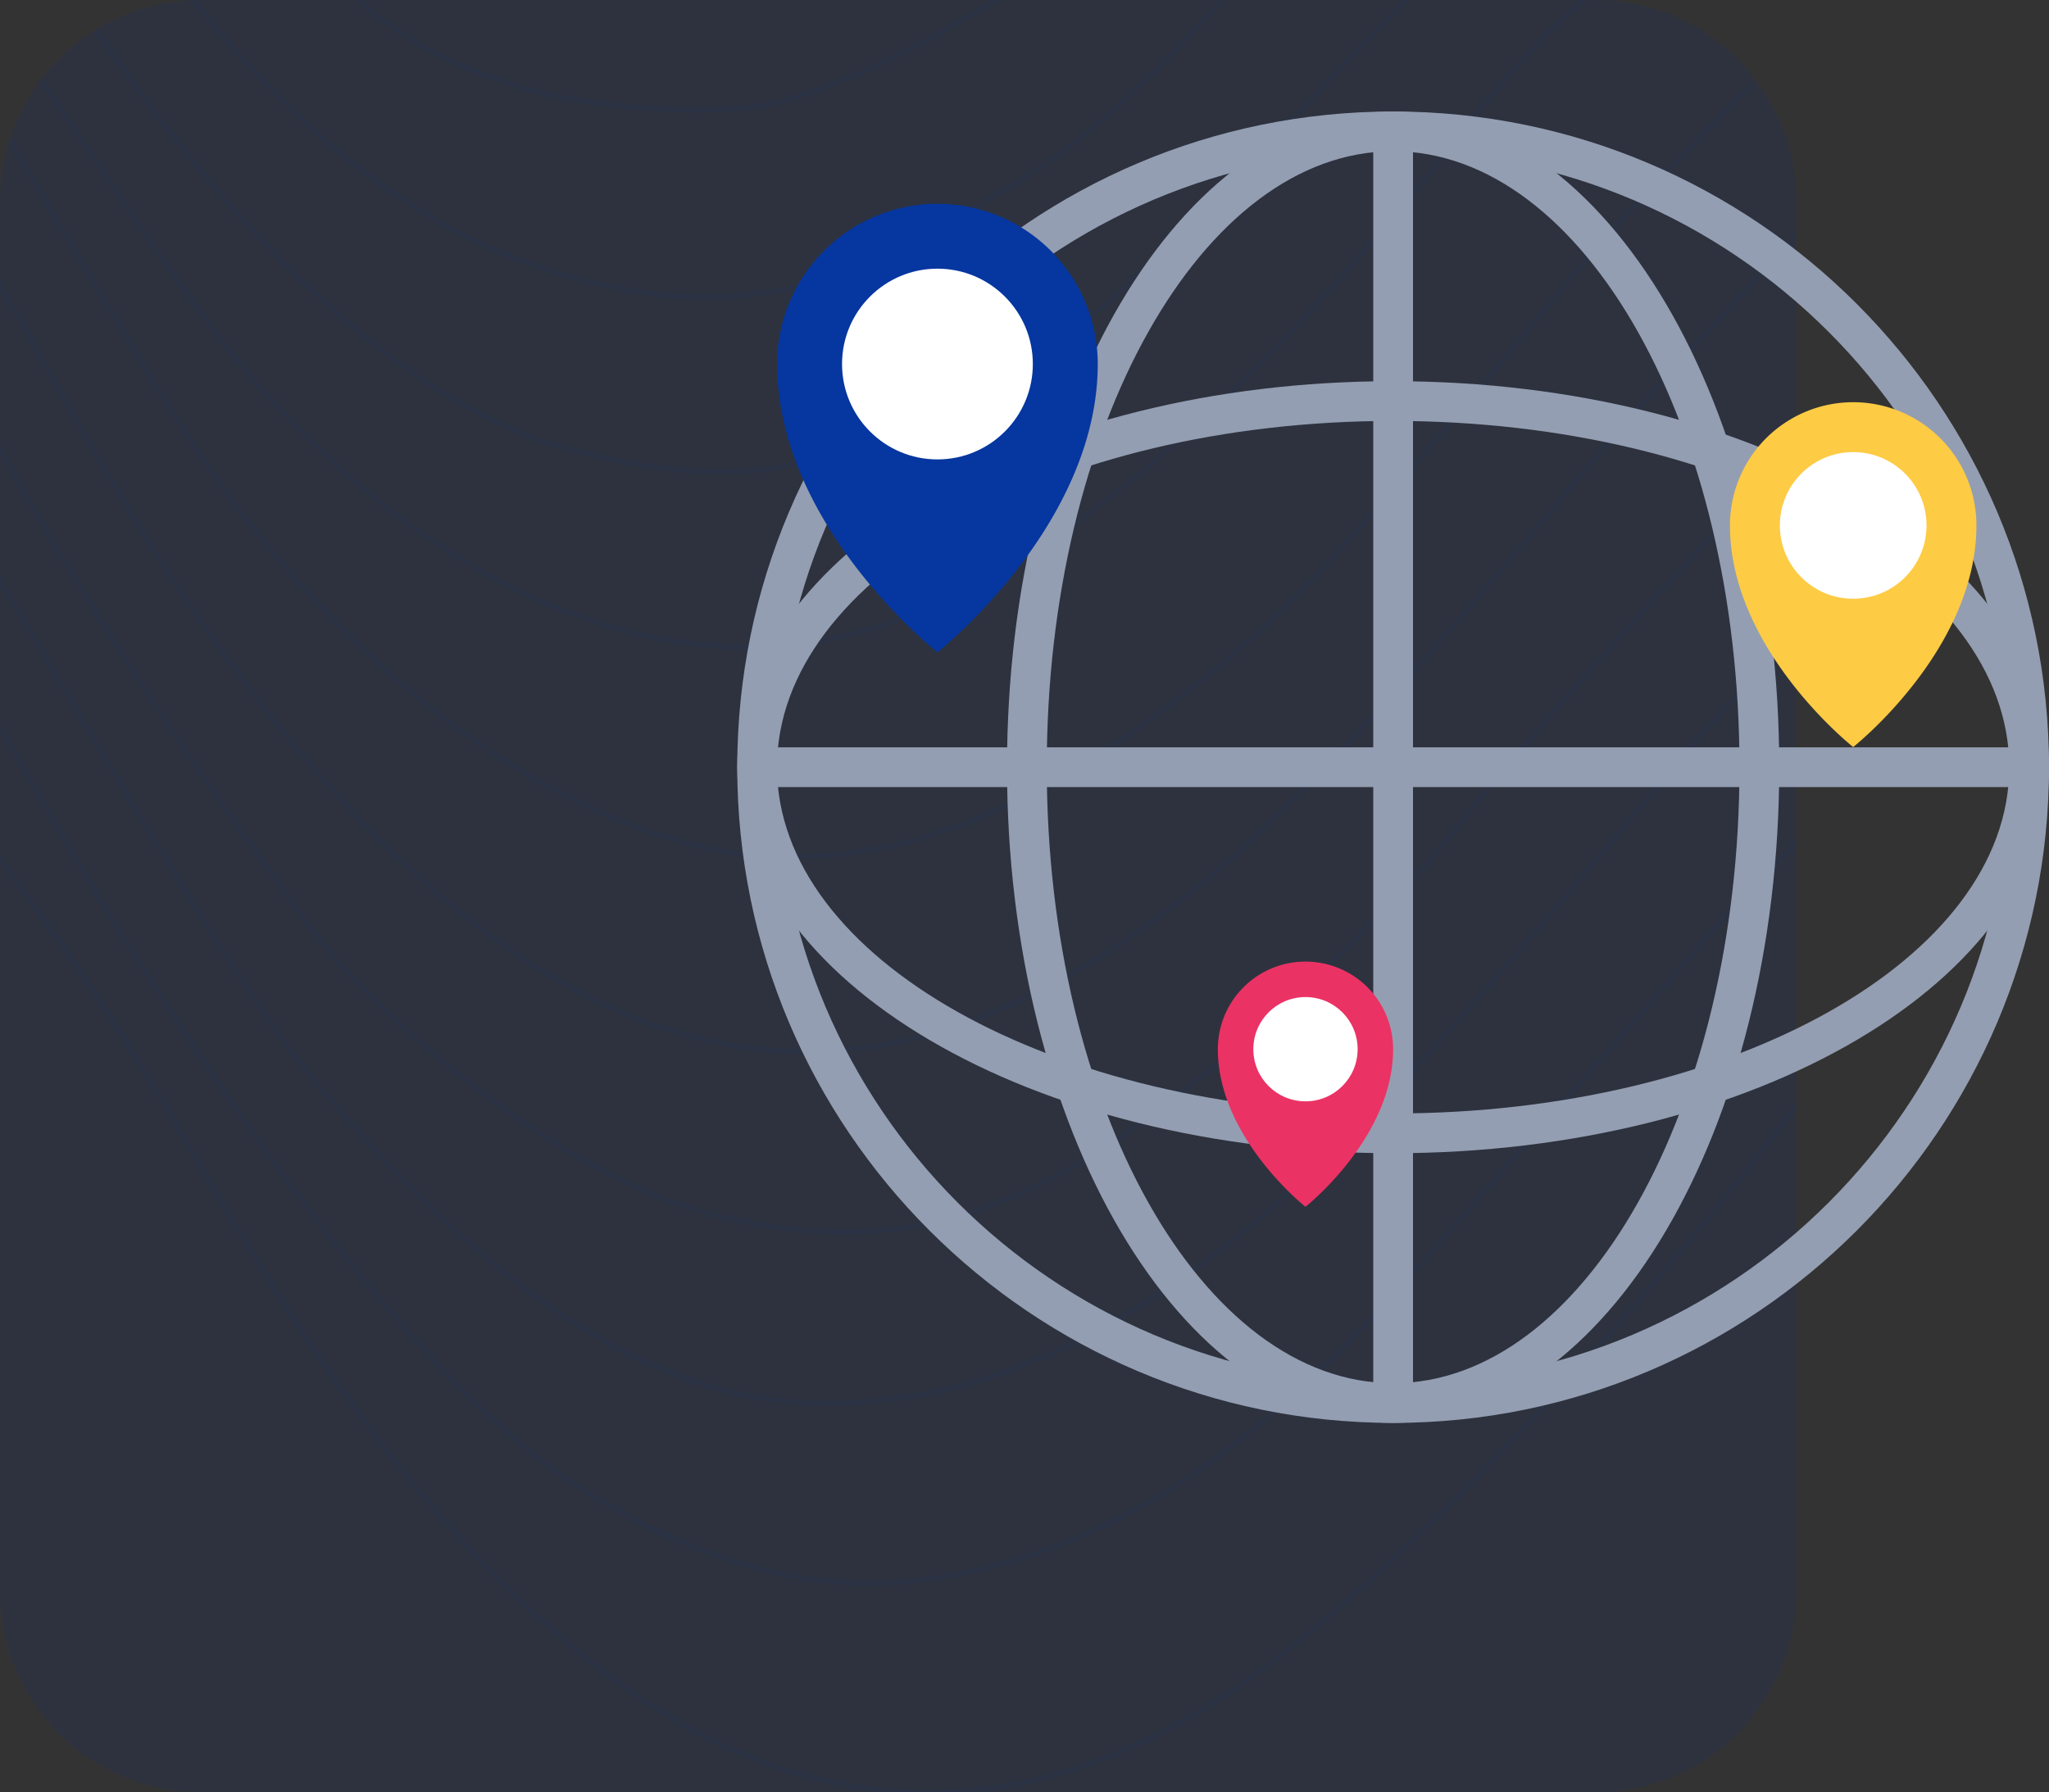
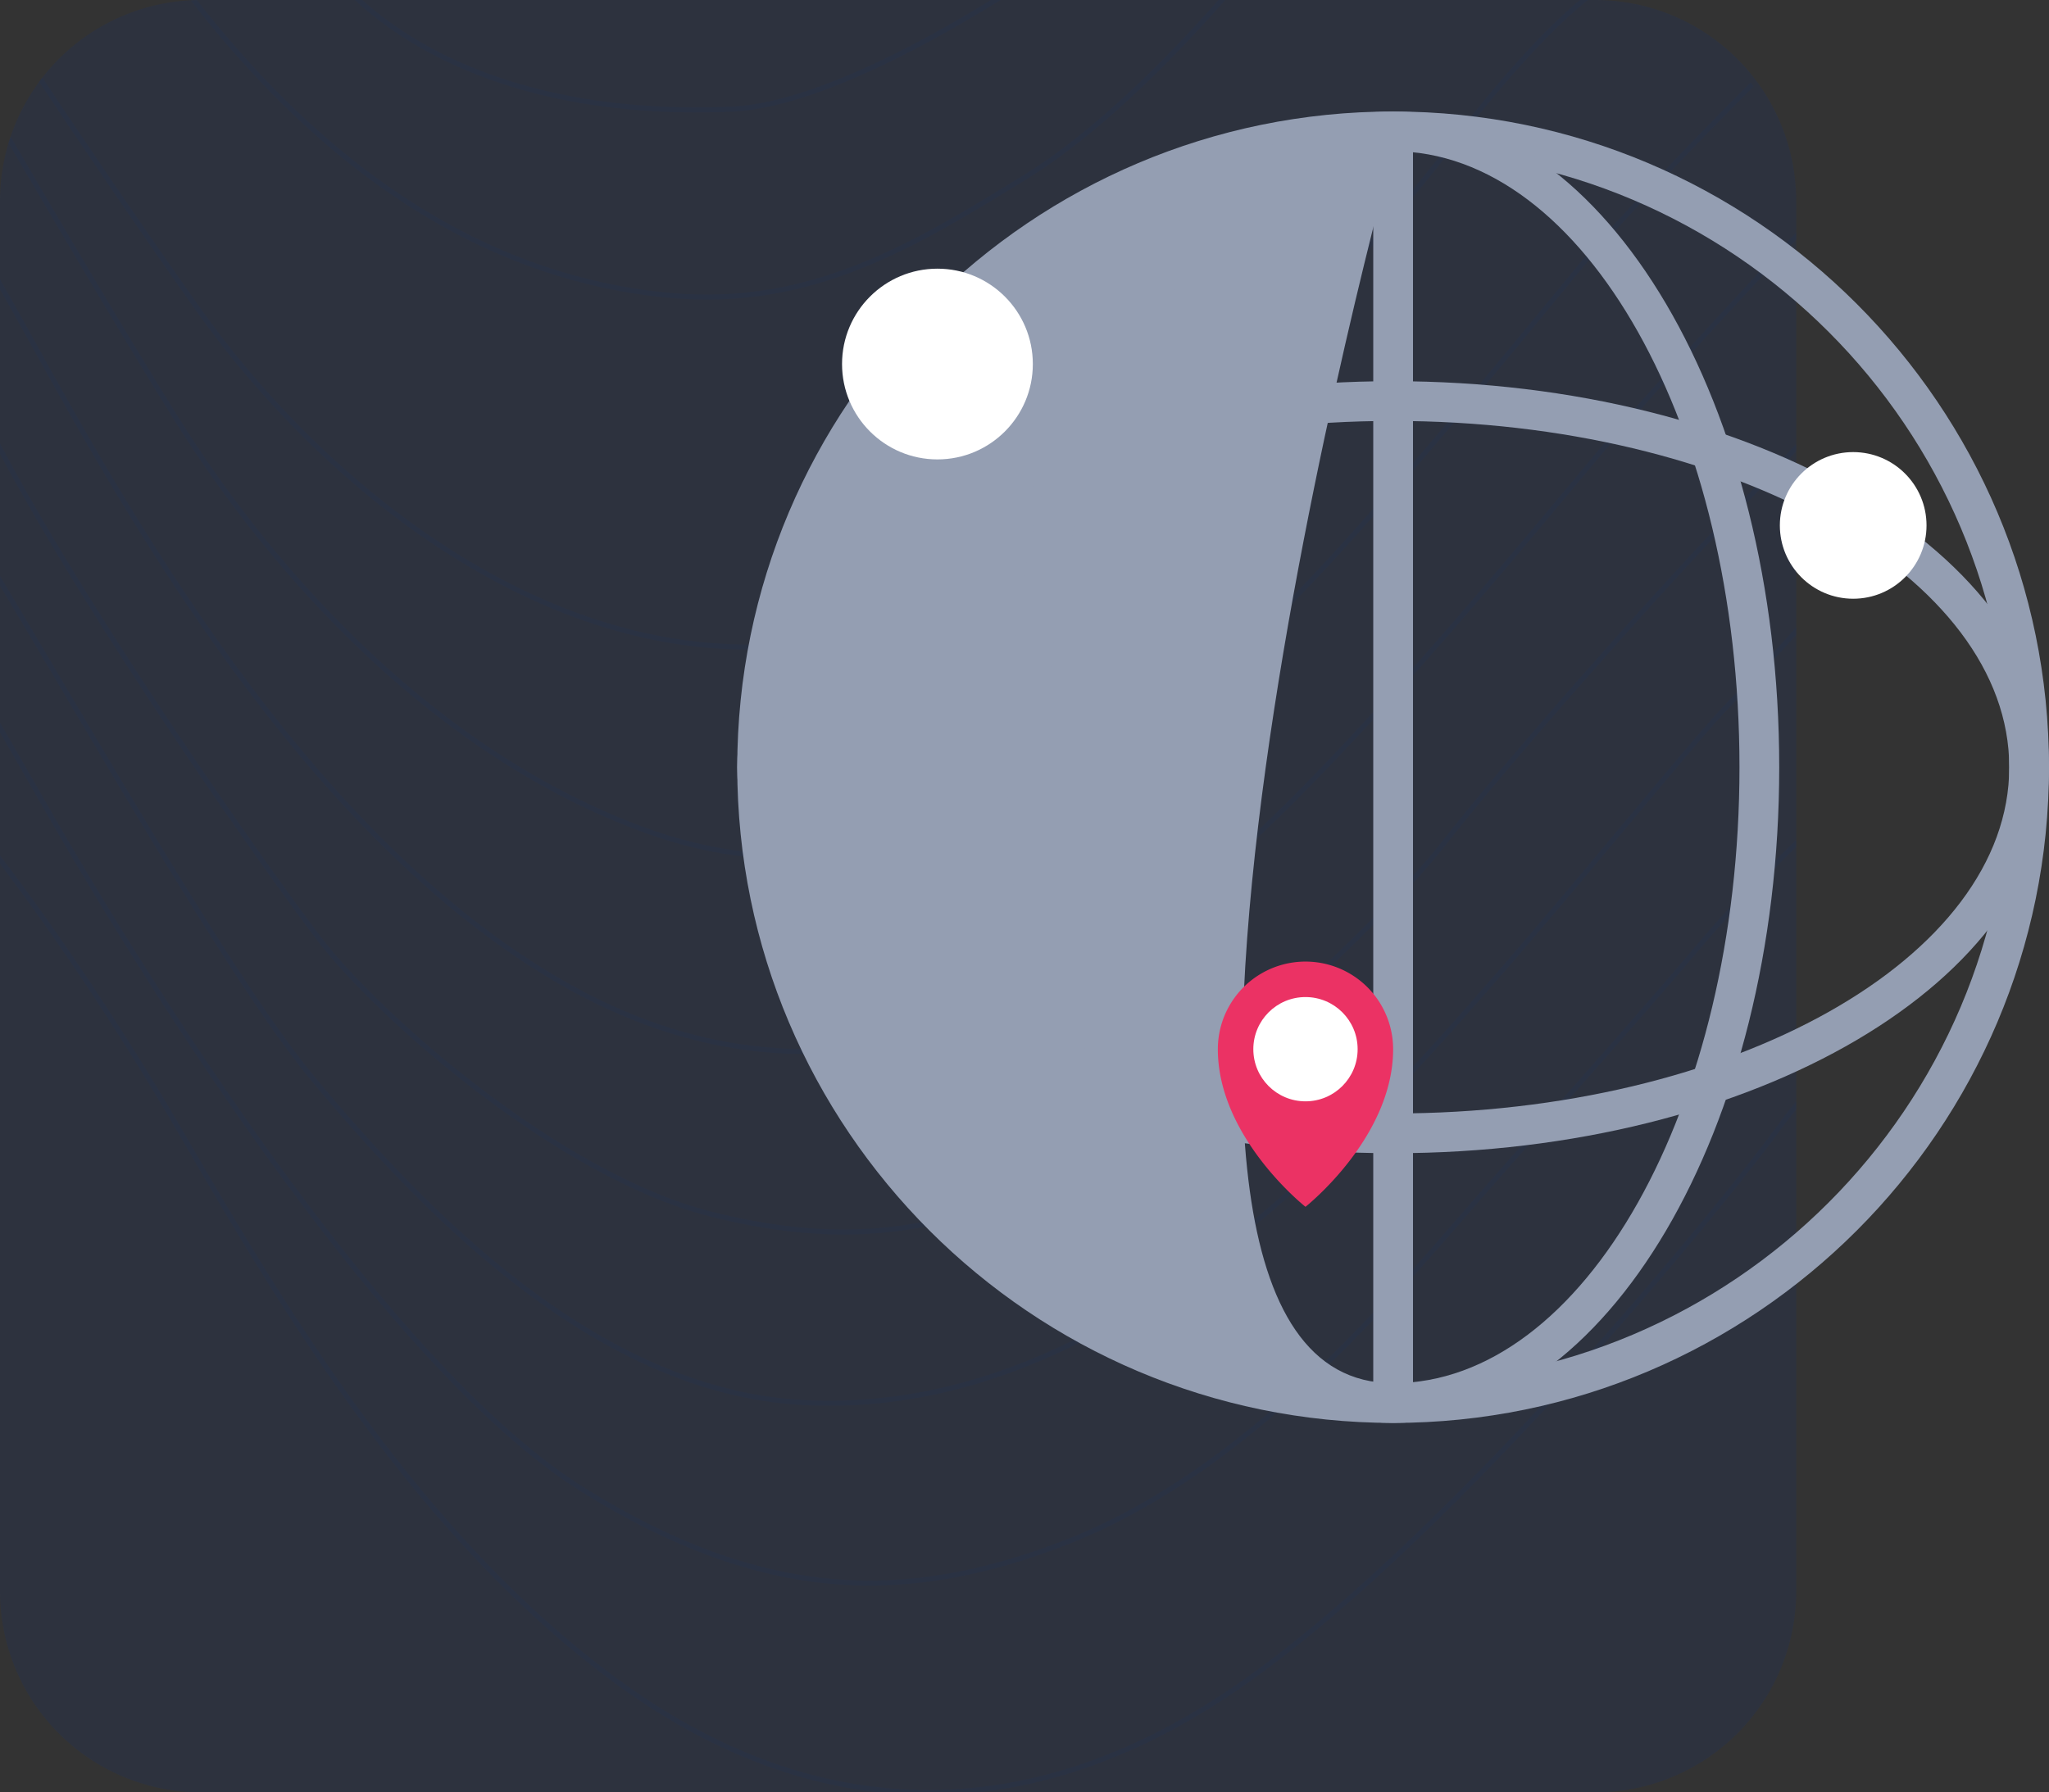
<svg xmlns="http://www.w3.org/2000/svg" width="611.436" height="535" viewBox="0 0 611.436 535">
  <rect x="0" y="0" width="611.436" height="535" fill="#333333" stroke="none" />
  <defs>
    <clipPath id="clip-path">
      <rect id="Rectangle_443" data-name="Rectangle 443" width="536" height="535" rx="60" transform="translate(-0.355)" fill="rgba(253,225,68,0.15)" />
    </clipPath>
  </defs>
  <g id="Group_1203" data-name="Group 1203" transform="translate(-180 -3373)">
    <g id="Group_1105" data-name="Group 1105" transform="translate(0 2607)">
      <g id="Yellow_BG" data-name="Yellow BG" transform="translate(-264.645 -1541)">
        <path id="Path_1915" data-name="Path 1915" d="M60,0H476a60,60,0,0,1,60,60V475a60,60,0,0,1-60,60H60A60,60,0,0,1,0,475V60A60,60,0,0,1,60,0Z" transform="translate(444.645 2307)" fill="rgba(6,54,159,0.11)" />
        <g id="Mask_Group_25" data-name="Mask Group 25" transform="translate(445 2307)" clip-path="url(#clip-path)">
          <g id="Group_979" data-name="Group 979" transform="translate(-114.754 -14.57)">
            <path id="Path_1625" data-name="Path 1625" d="M2609.5-2557.641s30,48.33,122.543,44.048c38.206-2.448,99.9-47.107,99.9-47.107" transform="translate(-2398.376 2560.7)" fill="none" stroke="rgba(6,54,159,0.06)" stroke-width="1.5" />
            <path id="Path_1626" data-name="Path 1626" d="M2863.632-2558.585s-34.528,43.436-68.206,64.237-64.244,39.154-105.845,35.484-97.072-24.473-151.127-99.721" transform="translate(-2374.873 2561.644)" fill="none" stroke="rgba(6,54,159,0.06)" stroke-width="1.5" />
-             <path id="Path_1627" data-name="Path 1627" d="M2492.048-2556.048s67,115.628,147.371,140.711c57.168,15.906,90,10.4,160.75-39.154,16.981-12.236,100.469-101.557,100.469-101.557" transform="translate(-2359.522 2562.777)" fill="none" stroke="rgba(6,54,159,0.06)" stroke-width="1.5" />
            <path id="Path_1628" data-name="Path 1628" d="M2946.6-2556.048s-13.3.612-50.942,48.943-116.317,138.875-191.881,150.5-145.75-45.272-184.24-99.721-67.356-99.721-67.356-99.721" transform="translate(-2346.334 2562.777)" fill="none" stroke="rgba(6,54,159,0.06)" stroke-width="1.5" />
            <path id="Path_1629" data-name="Path 1629" d="M2426.383-2556.048s48.96,85.65,78.394,132.758,77.827,100.333,140.09,122.968,121.694-5.506,181.692-58.119c25.753-22.025,84.337-94.826,97.638-110.733s74.432-80.143,88.3-86.873" transform="translate(-2337.801 2562.777)" fill="none" stroke="rgba(6,54,159,0.06)" stroke-width="1.5" />
            <path id="Path_1630" data-name="Path 1630" d="M2396.356-2539.554s24.338,30.306,49.81,75.72,80.941,153.087,162.448,200.8,149.429,4.9,189.9-26.917,100.751-106.45,121.977-131.534,81.507-89.321,92.828-100.333" transform="translate(-2327.868 2570.144)" fill="none" stroke="rgba(6,54,159,0.06)" stroke-width="1.5" />
            <path id="Path_1631" data-name="Path 1631" d="M2999-2460.87s-35.093,36.706-54.337,56.9-61.13,67.3-81.224,92.991-76.979,77.7-109.525,96.049-64.243,26.307-109.666,14.684-99.2-59.343-116.459-81.98-67.073-93.6-94.242-144.381-58.3-91.3-66.791-97.345" transform="translate(-2318.075 2577.111)" fill="none" stroke="rgba(6,54,159,0.06)" stroke-width="1.5" />
            <path id="Path_1632" data-name="Path 1632" d="M2347.722-2493.035s24.338,11.56,46.979,40.651,91.7,158.179,124.807,197.945,84.337,92.991,145.326,96.661,113.345-31.2,157.212-72.8,103.015-118.074,120.28-135.816,51.508-58.731,74.148-77.7" transform="translate(-2311.78 2590.921)" fill="none" stroke="rgba(6,54,159,0.06)" stroke-width="1.5" />
            <path id="Path_1633" data-name="Path 1633" d="M3005.124-2386.979s-55.47,48.4-79.809,77.149-50.375,57.387-76.413,87.425-65.375,73.475-113.77,92.441-91.129,17.741-144.335-15.3-116.883-129.828-151.976-189.106-63.961-123.515-120.28-127.8" transform="translate(-2302.127 2604.708)" fill="none" stroke="rgba(6,54,159,0.06)" stroke-width="1.5" />
            <path id="Path_1634" data-name="Path 1634" d="M2294.013-2397.053s19.528-34.872,53.772-16.519,84.054,89.321,115.185,143.157,71.035,119.91,129.335,162.736,123.11,45.884,187.919,0,144.9-145.6,159.052-165.181,52.357-59.344,72.168-66.073" transform="translate(-2294.013 2624.027)" fill="none" stroke="rgba(6,54,159,0.06)" stroke-width="1.5" />
          </g>
        </g>
      </g>
    </g>
    <g id="cdn-globe-locations-svgrepo-com" transform="translate(399 3405.282)">
      <g id="Group_1159" data-name="Group 1159" transform="translate(1 1)">
        <g id="Group_1152" data-name="Group 1152" transform="translate(5.929 5.93)">
          <circle id="Ellipse_321" data-name="Ellipse 321" cx="189.787" cy="189.787" r="189.787" fill="rgba(253,203,68,0)" />
        </g>
        <g id="Group_1158" data-name="Group 1158">
          <g id="Group_1153" data-name="Group 1153">
-             <path id="Path_1840" data-name="Path 1840" d="M196.718,392.436C88.8,392.436,1,304.635,1,196.718S88.8,1,196.718,1,392.436,88.8,392.436,196.718,304.635,392.436,196.718,392.436Zm0-379.574c-101.381,0-183.857,82.476-183.857,183.856S95.337,380.575,196.718,380.575,380.574,298.1,380.574,196.718,298.1,12.862,196.718,12.862Z" transform="translate(-1 -1)" fill="#949eb2" />
+             <path id="Path_1840" data-name="Path 1840" d="M196.718,392.436C88.8,392.436,1,304.635,1,196.718S88.8,1,196.718,1,392.436,88.8,392.436,196.718,304.635,392.436,196.718,392.436Zm0-379.574S95.337,380.575,196.718,380.575,380.574,298.1,380.574,196.718,298.1,12.862,196.718,12.862Z" transform="translate(-1 -1)" fill="#949eb2" />
          </g>
          <g id="Group_1154" data-name="Group 1154" transform="translate(80.499)">
            <path id="Path_1841" data-name="Path 1841" d="M126.09,392.436c-63.533,0-115.219-87.8-115.219-195.718S62.557,1,126.09,1,241.306,88.8,241.306,196.718,189.619,392.436,126.09,392.436Zm0-379.574C69.1,12.862,22.733,95.337,22.733,196.718S69.1,380.575,126.09,380.575,229.444,298.1,229.444,196.718,183.078,12.862,126.09,12.862Z" transform="translate(-10.871 -1)" fill="#949eb2" />
          </g>
          <g id="Group_1155" data-name="Group 1155" transform="translate(189.787 5.931)">
            <rect id="Rectangle_574" data-name="Rectangle 574" width="11.862" height="379.575" fill="#949eb2" />
          </g>
          <g id="Group_1156" data-name="Group 1156" transform="translate(0 80.499)">
            <path id="Path_1842" data-name="Path 1842" d="M196.718,241.306C88.8,241.306,1,189.619,1,126.09S88.8,10.871,196.718,10.871,392.436,62.558,392.436,126.09,304.635,241.306,196.718,241.306Zm0-218.572C95.337,22.733,12.861,69.1,12.861,126.09S95.337,229.444,196.718,229.444,380.574,183.079,380.574,126.09,298.1,22.733,196.718,22.733Z" transform="translate(-1 -10.871)" fill="#949eb2" />
          </g>
          <g id="Group_1157" data-name="Group 1157" transform="translate(5.931 189.787)">
-             <rect id="Rectangle_575" data-name="Rectangle 575" width="379.575" height="11.862" fill="#949eb2" />
-           </g>
+             </g>
        </g>
      </g>
      <g id="Group_1160" data-name="Group 1160" transform="translate(297.227 87.769)">
-         <path id="Path_1843" data-name="Path 1843" d="M108.951,45.719c0,37.127-36.777,66.155-36.777,66.155S35.4,82.846,35.4,45.719a36.777,36.777,0,1,1,73.554,0Z" transform="translate(-35.397 -8.942)" fill="#fdcb44" />
        <circle id="Ellipse_322" data-name="Ellipse 322" cx="21.885" cy="21.885" r="21.885" transform="translate(14.892 14.892)" fill="#fff" />
      </g>
      <g id="Group_1161" data-name="Group 1161" transform="translate(12.901 28.541)">
-         <path id="Path_1844" data-name="Path 1844" d="M97.561,51.414c0,48.291-47.837,86.049-47.837,86.049S1.888,99.705,1.888,51.414a47.837,47.837,0,0,1,95.674,0Z" transform="translate(-1.888 -3.577)" fill="#06369f" />
        <circle id="Ellipse_323" data-name="Ellipse 323" cx="28.467" cy="28.467" r="28.467" transform="translate(19.37 19.37)" fill="#fff" />
      </g>
      <g id="Group_1162" data-name="Group 1162" transform="translate(144.412 254.735)">
        <path id="Path_1845" data-name="Path 1845" d="M67.661,53.746c0,26.4-26.153,47.044-26.153,47.044S15.355,80.148,15.355,53.746a26.153,26.153,0,0,1,52.306,0Z" transform="translate(-15.355 -27.593)" fill="#eb3264" />
        <circle id="Ellipse_324" data-name="Ellipse 324" cx="15.563" cy="15.563" r="15.563" transform="translate(10.59 10.59)" fill="#fff" />
      </g>
    </g>
  </g>
</svg>